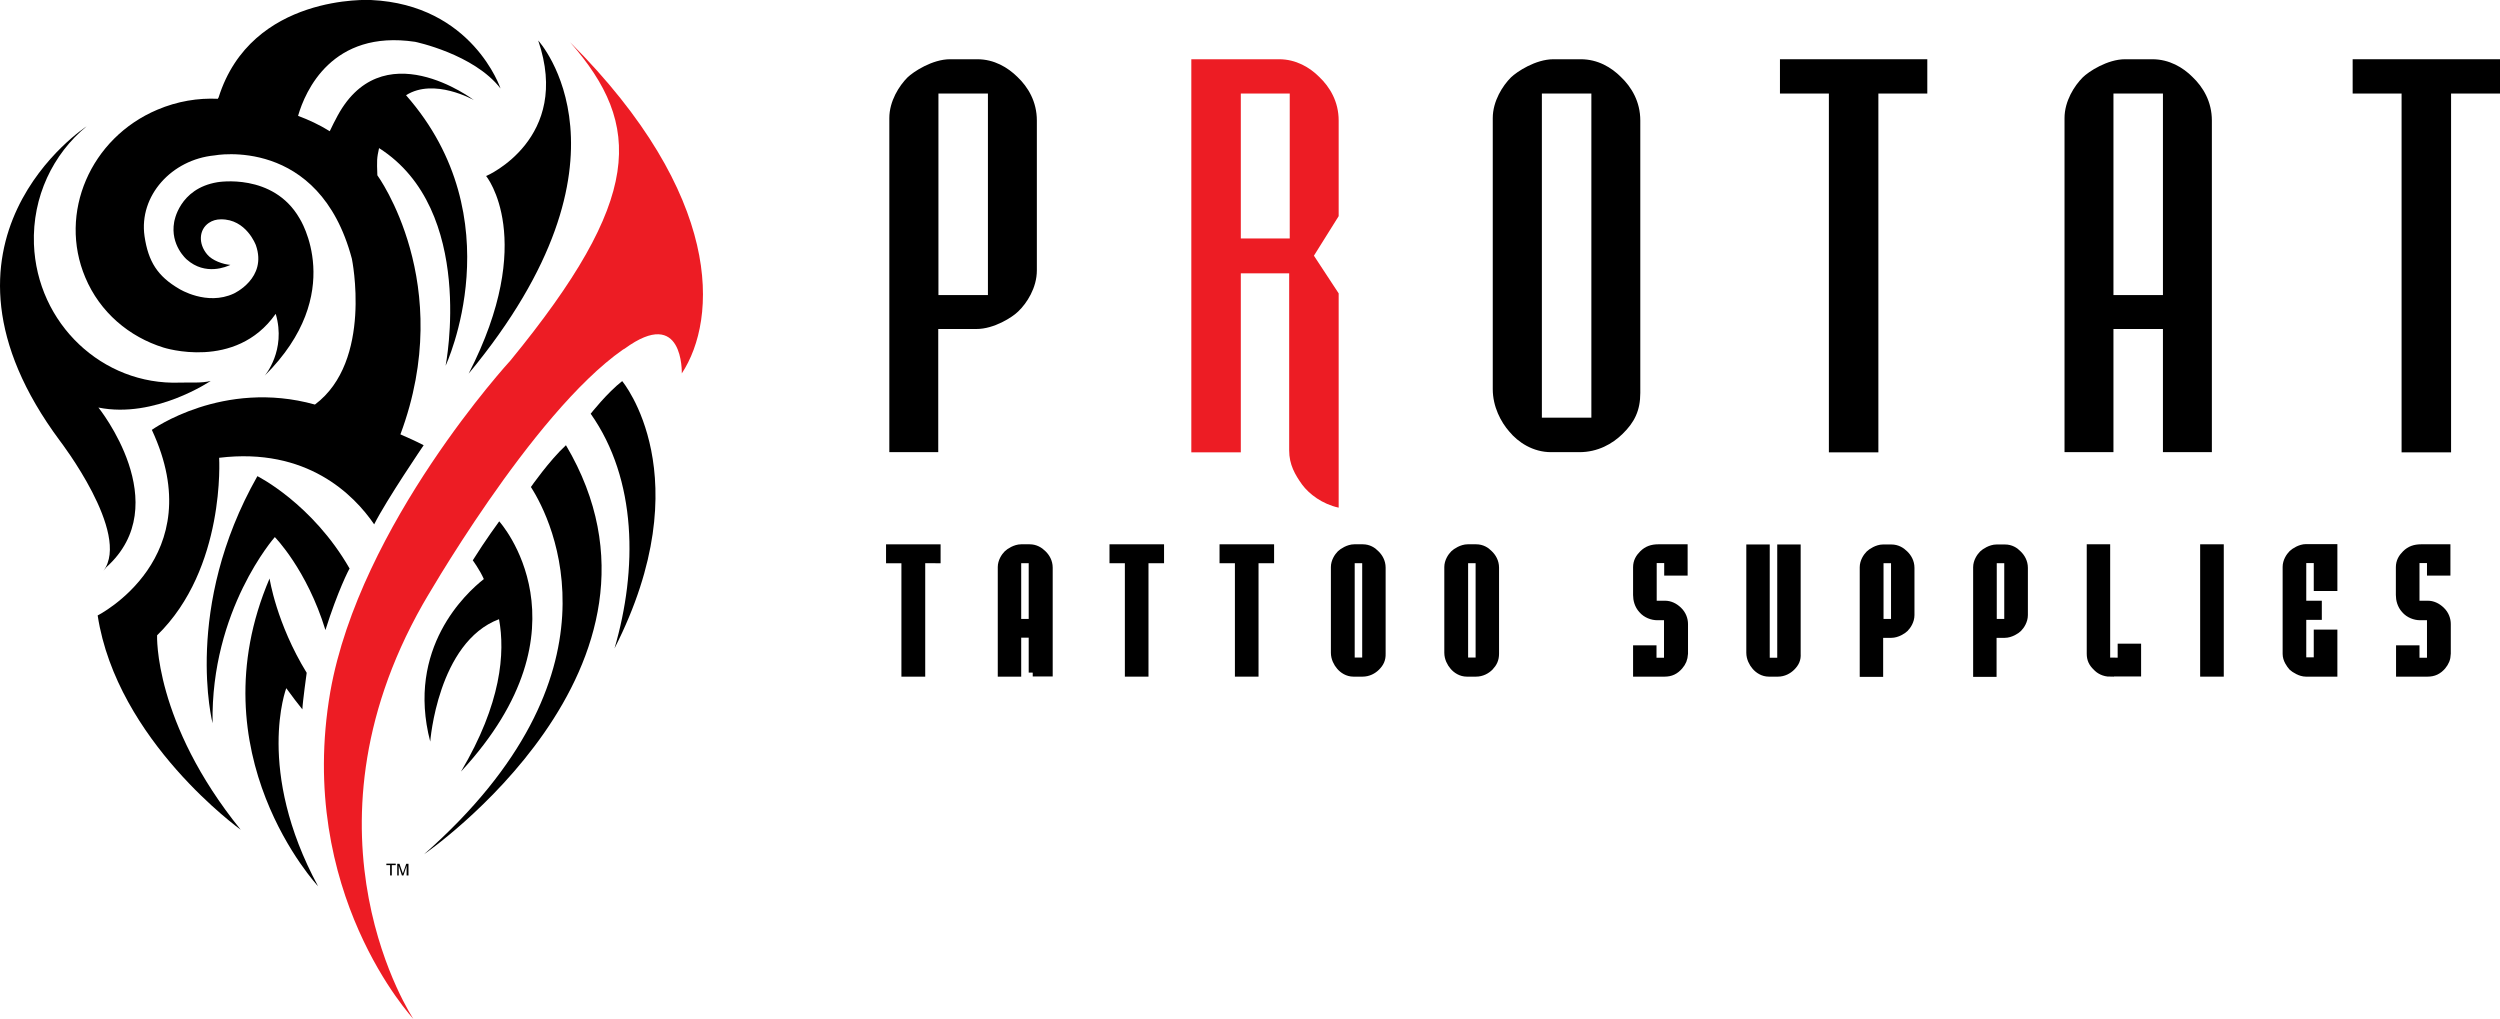
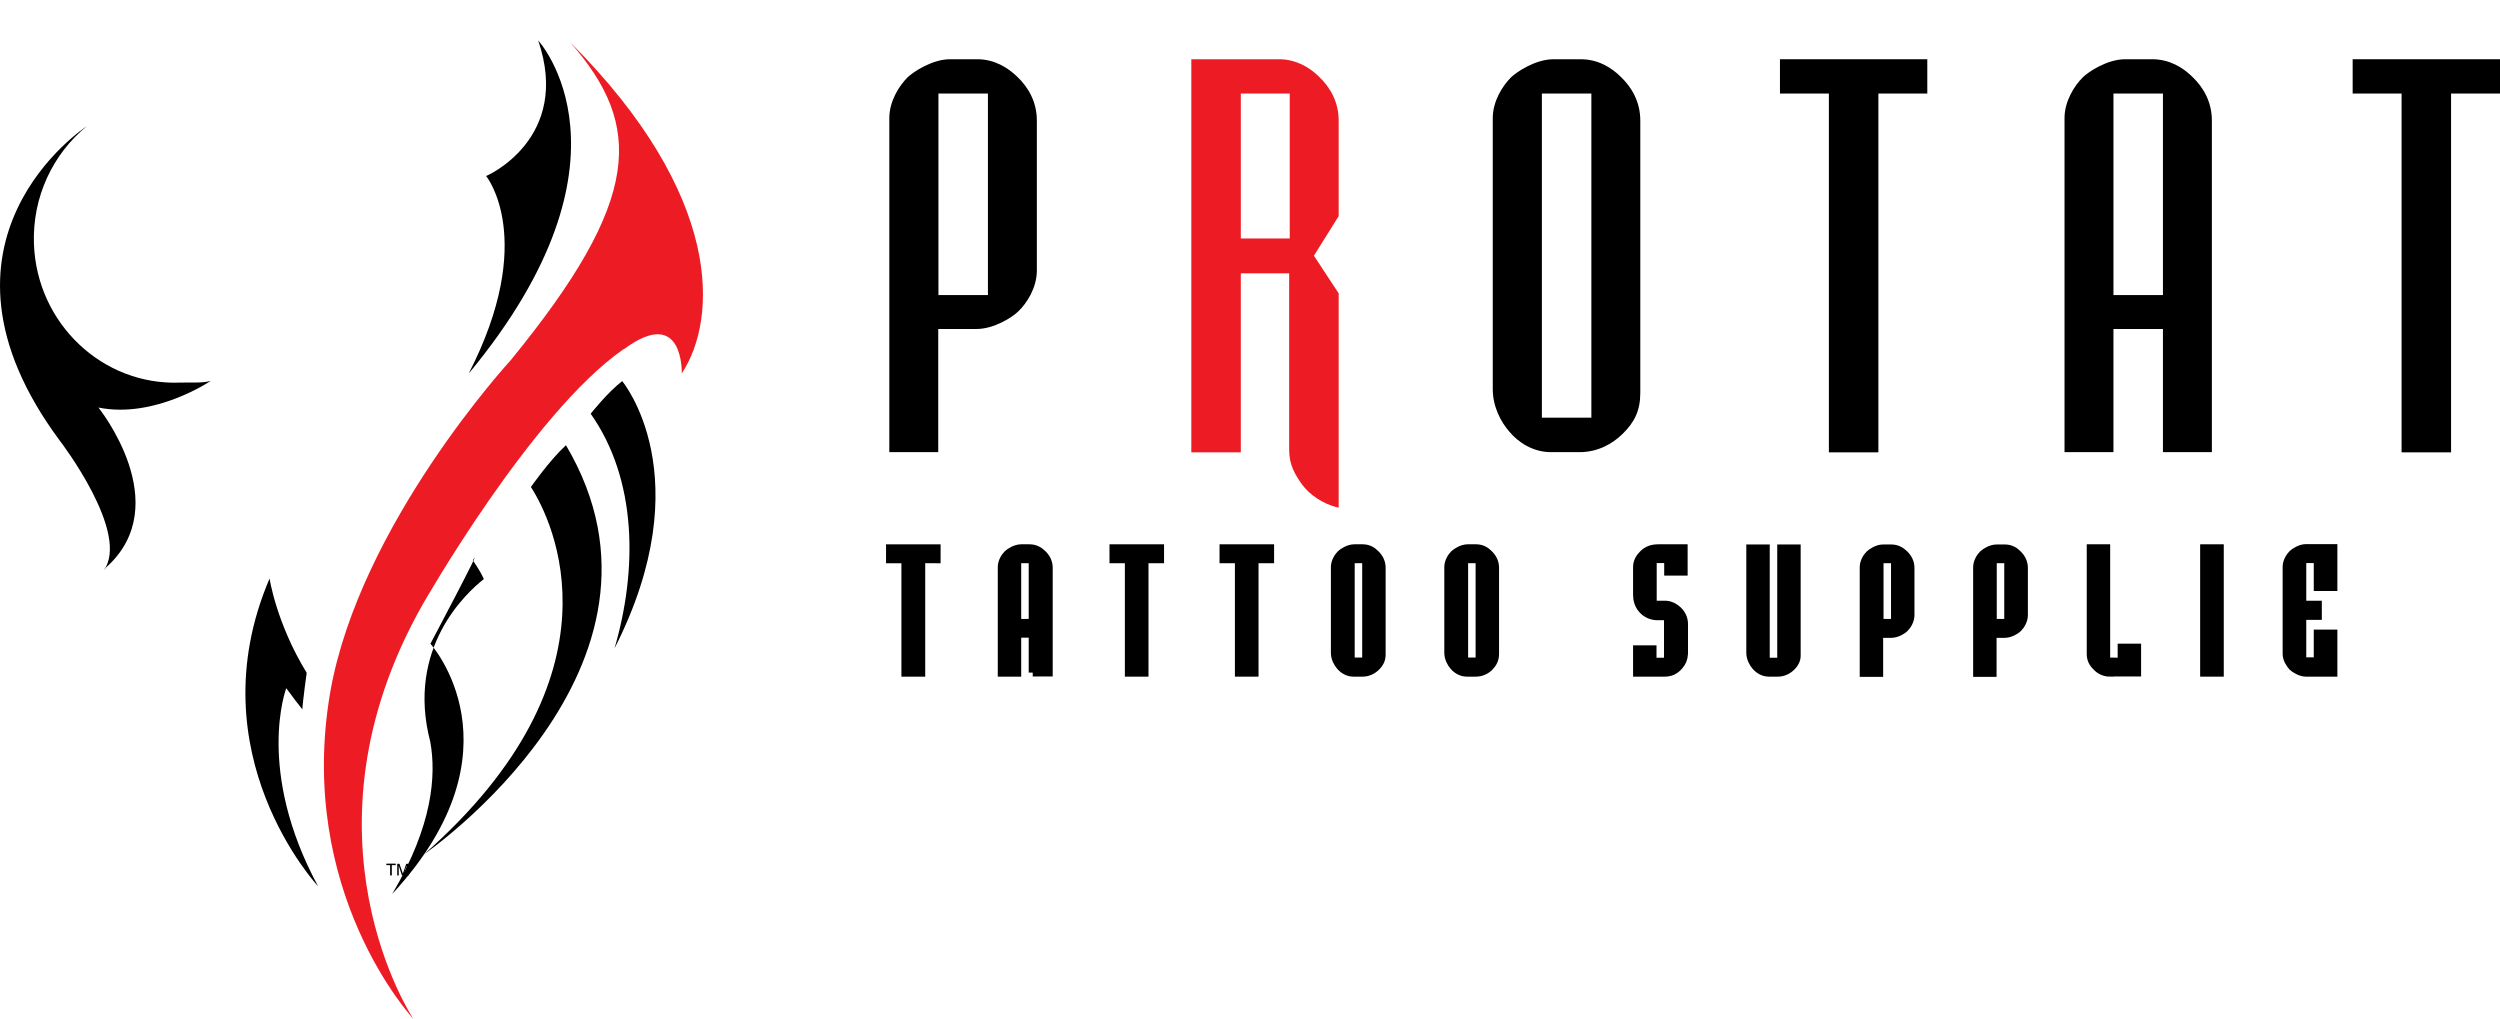
<svg xmlns="http://www.w3.org/2000/svg" version="1.1" id="Layer_1" x="0px" y="0px" viewBox="0 0 133.36 54.35" style="enable-background:new 0 0 133.36 54.35;" xml:space="preserve">
  <style type="text/css">
	.st0{fill:#ED1C24;}
	.st1{stroke:#000000;stroke-width:0.43;}
</style>
  <g>
    <g>
      <g>
        <path d="M55.31,14.42V6.43c0-1.01-0.47-1.79-1.04-2.33c-0.51-0.5-1.23-0.94-2.14-0.94h-1.45c-0.94,0-1.95,0.66-2.27,0.97     c-0.44,0.44-0.97,1.26-0.97,2.17v17.82h2.61v-6.57h2.04c0.94,0,1.92-0.63,2.23-0.94C54.77,16.18,55.31,15.36,55.31,14.42      M50.06,4.99h2.64v10.75h-2.64V4.99z" />
        <path class="st0" d="M71.41,27.08V15.65l-1.32-2.01l1.32-2.11V6.43c0-1.01-0.47-1.79-1.04-2.33c-0.5-0.5-1.23-0.94-2.14-0.94     h-4.68v20.97h2.64v-9.55h2.58v9.45c0,0.75,0.31,1.29,0.69,1.82C69.83,26.35,70.53,26.89,71.41,27.08 M66.19,4.99h2.61v7.73h-2.61     V4.99z" />
        <path d="M87.5,20.96V6.43c0-1.01-0.47-1.79-1.04-2.33c-0.5-0.5-1.22-0.94-2.14-0.94h-1.45c-0.95,0-1.95,0.66-2.27,0.97     c-0.44,0.44-0.97,1.26-0.97,2.17v14.46c0,0.94,0.44,1.76,0.88,2.26c0.47,0.57,1.26,1.1,2.23,1.1h1.51c0.98,0,1.76-0.44,2.3-0.97     C87.19,22.53,87.5,21.9,87.5,20.96 M82.25,4.99h2.64v17.29h-2.64V4.99z" />
        <polyline points="100.2,4.99 100.2,24.13 97.56,24.13 97.56,4.99 94.95,4.99 94.95,3.16 102.81,3.16 102.81,4.99 100.2,4.99         " />
        <path d="M117.99,24.13V6.43c0-1.01-0.47-1.79-1.04-2.33c-0.5-0.5-1.23-0.94-2.14-0.94h-1.45c-0.94,0-1.95,0.66-2.26,0.97     c-0.44,0.44-0.97,1.26-0.97,2.17v17.82h2.61v-6.57h2.64v6.57H117.99 M112.74,4.99h2.64v10.75h-2.64V4.99z" />
        <polyline points="130.75,4.99 130.75,24.13 128.11,24.13 128.11,4.99 125.5,4.99 125.5,3.16 133.36,3.16 133.36,4.99      130.75,4.99    " />
      </g>
      <g>
        <path class="st1" d="M49.14,29.83v6.05H48.3v-6.05h-0.82v-0.58h2.48v0.58H49.14z" />
        <path class="st1" d="M55.09,35.88V33.8h-0.83v2.08h-0.82v-5.63c0-0.29,0.17-0.55,0.31-0.69c0.1-0.1,0.42-0.31,0.72-0.31h0.46     c0.29,0,0.52,0.14,0.68,0.3c0.18,0.17,0.33,0.42,0.33,0.73v5.59H55.09z M55.09,29.83h-0.83v3.4h0.83V29.83z" />
        <path class="st1" d="M61.05,29.83v6.05h-0.83v-6.05h-0.82v-0.58h2.48v0.58H61.05z" />
        <path class="st1" d="M66.92,29.83v6.05h-0.83v-6.05h-0.82v-0.58h2.48v0.58H66.92z" />
        <path class="st1" d="M73.41,35.57c-0.17,0.17-0.42,0.31-0.73,0.31h-0.48c-0.31,0-0.56-0.17-0.71-0.35     c-0.14-0.16-0.28-0.42-0.28-0.71v-4.57c0-0.29,0.17-0.55,0.31-0.69c0.1-0.1,0.42-0.31,0.72-0.31h0.46c0.29,0,0.52,0.14,0.67,0.3     c0.18,0.17,0.33,0.42,0.33,0.73v4.59C73.71,35.17,73.61,35.37,73.41,35.57z M72.88,29.83h-0.83v5.46h0.83V29.83z" />
        <path class="st1" d="M79.46,35.57c-0.17,0.17-0.42,0.31-0.73,0.31h-0.48c-0.31,0-0.56-0.17-0.71-0.35     c-0.14-0.16-0.28-0.42-0.28-0.71v-4.57c0-0.29,0.17-0.55,0.31-0.69c0.1-0.1,0.42-0.31,0.72-0.31h0.46c0.29,0,0.52,0.14,0.67,0.3     c0.18,0.17,0.33,0.42,0.33,0.73v4.59C79.75,35.17,79.65,35.37,79.46,35.57z M78.93,29.83H78.1v5.46h0.83V29.83z" />
        <path class="st1" d="M89.57,35.52c-0.22,0.25-0.45,0.36-0.78,0.36h-1.46v-1.24h0.82v0.66h0.83v-2.43H88.4     c-0.25,0-0.58-0.11-0.79-0.36c-0.21-0.23-0.28-0.52-0.28-0.77v-1.48c0-0.3,0.13-0.51,0.32-0.7c0.22-0.22,0.48-0.31,0.81-0.31     h1.35v1.01v0.23h-0.82v-0.67h-0.83v2.44h0.66c0.24,0,0.48,0.1,0.7,0.31c0.22,0.21,0.31,0.48,0.31,0.72v1.58     C89.81,35.15,89.74,35.32,89.57,35.52z" />
        <path class="st1" d="M95.56,35.57c-0.17,0.17-0.42,0.31-0.72,0.31h-0.48c-0.31,0-0.56-0.17-0.71-0.35     c-0.14-0.16-0.28-0.42-0.28-0.71v-5.56h0.82v6.04h0.83v-6.04h0.82v5.62C95.86,35.17,95.76,35.37,95.56,35.57z" />
        <path class="st1" d="M101.6,33.51c-0.1,0.1-0.41,0.3-0.71,0.3h-0.65v2.08h-0.82v-5.63c0-0.29,0.17-0.55,0.31-0.69     c0.1-0.1,0.42-0.31,0.71-0.31h0.46c0.29,0,0.52,0.14,0.68,0.3c0.18,0.17,0.33,0.42,0.33,0.73v2.52     C101.91,33.11,101.74,33.37,101.6,33.51z M101.09,29.83h-0.83v3.4h0.83V29.83z" />
        <path class="st1" d="M107.65,33.51c-0.1,0.1-0.41,0.3-0.71,0.3h-0.65v2.08h-0.82v-5.63c0-0.29,0.17-0.55,0.31-0.69     c0.1-0.1,0.42-0.31,0.72-0.31h0.46c0.29,0,0.52,0.14,0.67,0.3c0.18,0.17,0.33,0.42,0.33,0.73v2.52     C107.96,33.11,107.79,33.37,107.65,33.51z M107.13,29.83h-0.83v3.4h0.83V29.83z" />
        <path class="st1" d="M112.55,35.88c-0.3,0-0.56-0.14-0.71-0.31c-0.21-0.2-0.31-0.4-0.31-0.7v-5.62h0.82v6.04l0.83,0.01v-0.75     h0.82v1.32H112.55z" />
        <path class="st1" d="M117.58,35.88v-6.63h0.83v6.63H117.58z" />
        <path class="st1" d="M123.01,35.88c-0.3,0-0.61-0.21-0.72-0.31c-0.13-0.15-0.31-0.4-0.31-0.69v-4.64c0-0.29,0.17-0.55,0.31-0.69     c0.1-0.1,0.42-0.31,0.72-0.31h1.46v2.07h-0.83v-1.49h-0.83v2.44h0.83v0.59h-0.83v2.43h0.83V33.8h0.83v2.08H123.01z" />
-         <path class="st1" d="M130.27,35.52c-0.22,0.25-0.45,0.36-0.78,0.36h-1.46v-1.24h0.82v0.66h0.83v-2.43h-0.59     c-0.25,0-0.58-0.11-0.79-0.36c-0.21-0.23-0.28-0.52-0.28-0.77v-1.48c0-0.3,0.13-0.51,0.32-0.7c0.22-0.22,0.48-0.31,0.81-0.31     h1.35v1.01v0.23h-0.82v-0.67h-0.83v2.44h0.66c0.24,0,0.48,0.1,0.7,0.31c0.22,0.21,0.31,0.48,0.31,0.72v1.58     C130.51,35.15,130.43,35.32,130.27,35.52z" />
      </g>
    </g>
    <g>
-       <path d="M25.22,29.89c0,0,0.38,0.52,0.59,1c-0.93,0.73-4.16,3.68-2.86,8.67c0,0,0.4-5.3,3.67-6.53c0.33,1.79,0.13,4.49-2.03,8.13    c7.15-7.72,2.04-13.35,2.04-13.35S25.88,28.83,25.22,29.89" />
+       <path d="M25.22,29.89c0,0,0.38,0.52,0.59,1c-0.93,0.73-4.16,3.68-2.86,8.67c0.33,1.79,0.13,4.49-2.03,8.13    c7.15-7.72,2.04-13.35,2.04-13.35S25.88,28.83,25.22,29.89" />
      <path d="M25,19.93c9.51-11.48,3.71-17.77,3.71-17.77c1.79,5.23-2.73,7.22-2.78,7.23C25.94,9.39,28.68,12.77,25,19.93" />
-       <path d="M17.36,33.61c-0.99-3.23-2.7-4.96-2.7-4.96s-3.43,3.88-3.32,9.93h0c0,0-1.59-6.16,2.39-13.18c0,0,2.93,1.46,4.92,4.93    C18.63,30.33,18.01,31.54,17.36,33.61" />
      <path d="M30.19,23.75c7,11.82-7.57,21.82-7.57,21.82c10.88-9.58,6.87-17.79,5.7-19.59C28.31,25.99,29.31,24.56,30.19,23.75" />
      <path d="M16.13,37.84c-0.24-0.3-0.53-0.67-0.86-1.13c0,0-1.66,4.36,1.7,10.57c0,0-6.59-7.06-2.59-16.42c0,0,0.36,2.39,1.98,5.03    C16.36,35.89,16.14,37.47,16.13,37.84" />
      <path class="st0" d="M33.23,18.65c-4.89,3.42-10.68,13.59-10.68,13.59c-7.01,12.36-0.5,22.11-0.5,22.11s-6.28-6.73-4.43-17.45    c1.58-8.94,9.61-17.67,9.61-17.67c7.07-8.63,7.08-12.53,3.18-16.98c8.19,8.19,7.88,14.75,5.96,17.67c0,0,0.11-3.63-3.05-1.32    L33.23,18.65" />
-       <path d="M22.14,2.23c0,0,3.14,0.65,4.56,2.49c0,0-1.49-4.47-6.91-4.72c0,0-6.38-0.36-8.13,5.2l-0.04,0.06l0.01,0.01    C10.56,5.22,9.46,5.4,8.4,5.85c-3.58,1.51-5.3,5.52-3.85,8.95c0.78,1.86,2.34,3.17,4.17,3.74c0,0,3.84,1.25,5.98-1.79l0.01,0    c0.57,1.95-0.59,3.29-0.59,3.29c4.43-4.4,1.86-8.39,1.86-8.39C14.57,9.2,11.6,9.72,11.6,9.72c-2.06,0.34-2.31,2.13-2.31,2.13    c-0.22,1.23,0.67,1.99,0.67,1.99c1,0.89,2.14,0.38,2.33,0.29c-0.39-0.03-0.97-0.23-1.24-0.56c-0.48-0.57-0.44-1.32,0.09-1.68    c0.19-0.13,0.41-0.19,0.64-0.19c1.36-0.02,1.87,1.38,1.87,1.38c0.62,1.76-1.18,2.58-1.18,2.58c-1.44,0.67-2.91-0.25-2.91-0.25    c-1.15-0.67-1.65-1.45-1.85-2.81c-0.31-2.16,1.45-4.09,3.73-4.31c0,0,5.58-1.07,7.33,5.51c0,0,1.13,5.46-1.97,7.78    c-4.91-1.37-8.7,1.35-8.7,1.35c3.19,6.83-2.89,9.9-2.89,9.9c1.03,6.7,7.63,11.43,7.63,11.43c-4.65-5.75-4.46-10.37-4.46-10.37    c3.67-3.57,3.31-9.47,3.31-9.47c4.68-0.57,7.19,1.97,8.27,3.55c0.66-1.31,2.64-4.22,2.64-4.22c-0.44-0.23-0.81-0.39-1.24-0.58h0    c3-8.04-1.23-13.82-1.23-13.82C20.1,8.54,20.1,8.45,20.22,7.9c5.19,3.3,3.55,11.61,3.55,11.61s3.68-7.84-2.11-14.43    c1.49-0.95,3.62,0.26,3.62,0.26s-4.97-3.78-7.38,1.04c0,0-0.17,0.31-0.31,0.62h0l0,0c-0.56-0.35-1.13-0.61-1.69-0.82l0,0    C16.28,4.86,17.71,1.57,22.14,2.23" />
      <path d="M5.25,21.74c0,0,4.16,5.16,0.42,8.52l-0.15,0.19C7,28.46,3.2,23.52,3.2,23.52C-4.75,12.83,4.62,6.74,4.62,6.74    c-1.79,1.47-2.9,3.75-2.81,6.28c0.16,4.24,3.65,7.54,7.78,7.39c0.52-0.02,1.17,0.04,1.65-0.09C11.25,20.31,8.26,22.35,5.25,21.74" />
      <path d="M33.19,20.33c0,0,4.26,5.08-0.41,14.26c1.23-4.21,1.21-9-1.27-12.52C31.51,22.07,32.4,20.94,33.19,20.33" />
      <polyline points="20.61,46.15 20.81,46.15 20.81,46.7 20.9,46.7 20.9,46.15 21.11,46.15 21.11,46.07 20.61,46.07 20.61,46.15       " />
      <path d="M21.69,46.7v-0.37c0-0.02,0-0.1,0-0.15h0l-0.17,0.52h-0.08l-0.17-0.52h0c0,0.06,0,0.14,0,0.15v0.37h-0.08v-0.62h0.12    l0.18,0.52l0.18-0.52h0.12v0.62H21.69" />
    </g>
  </g>
</svg>